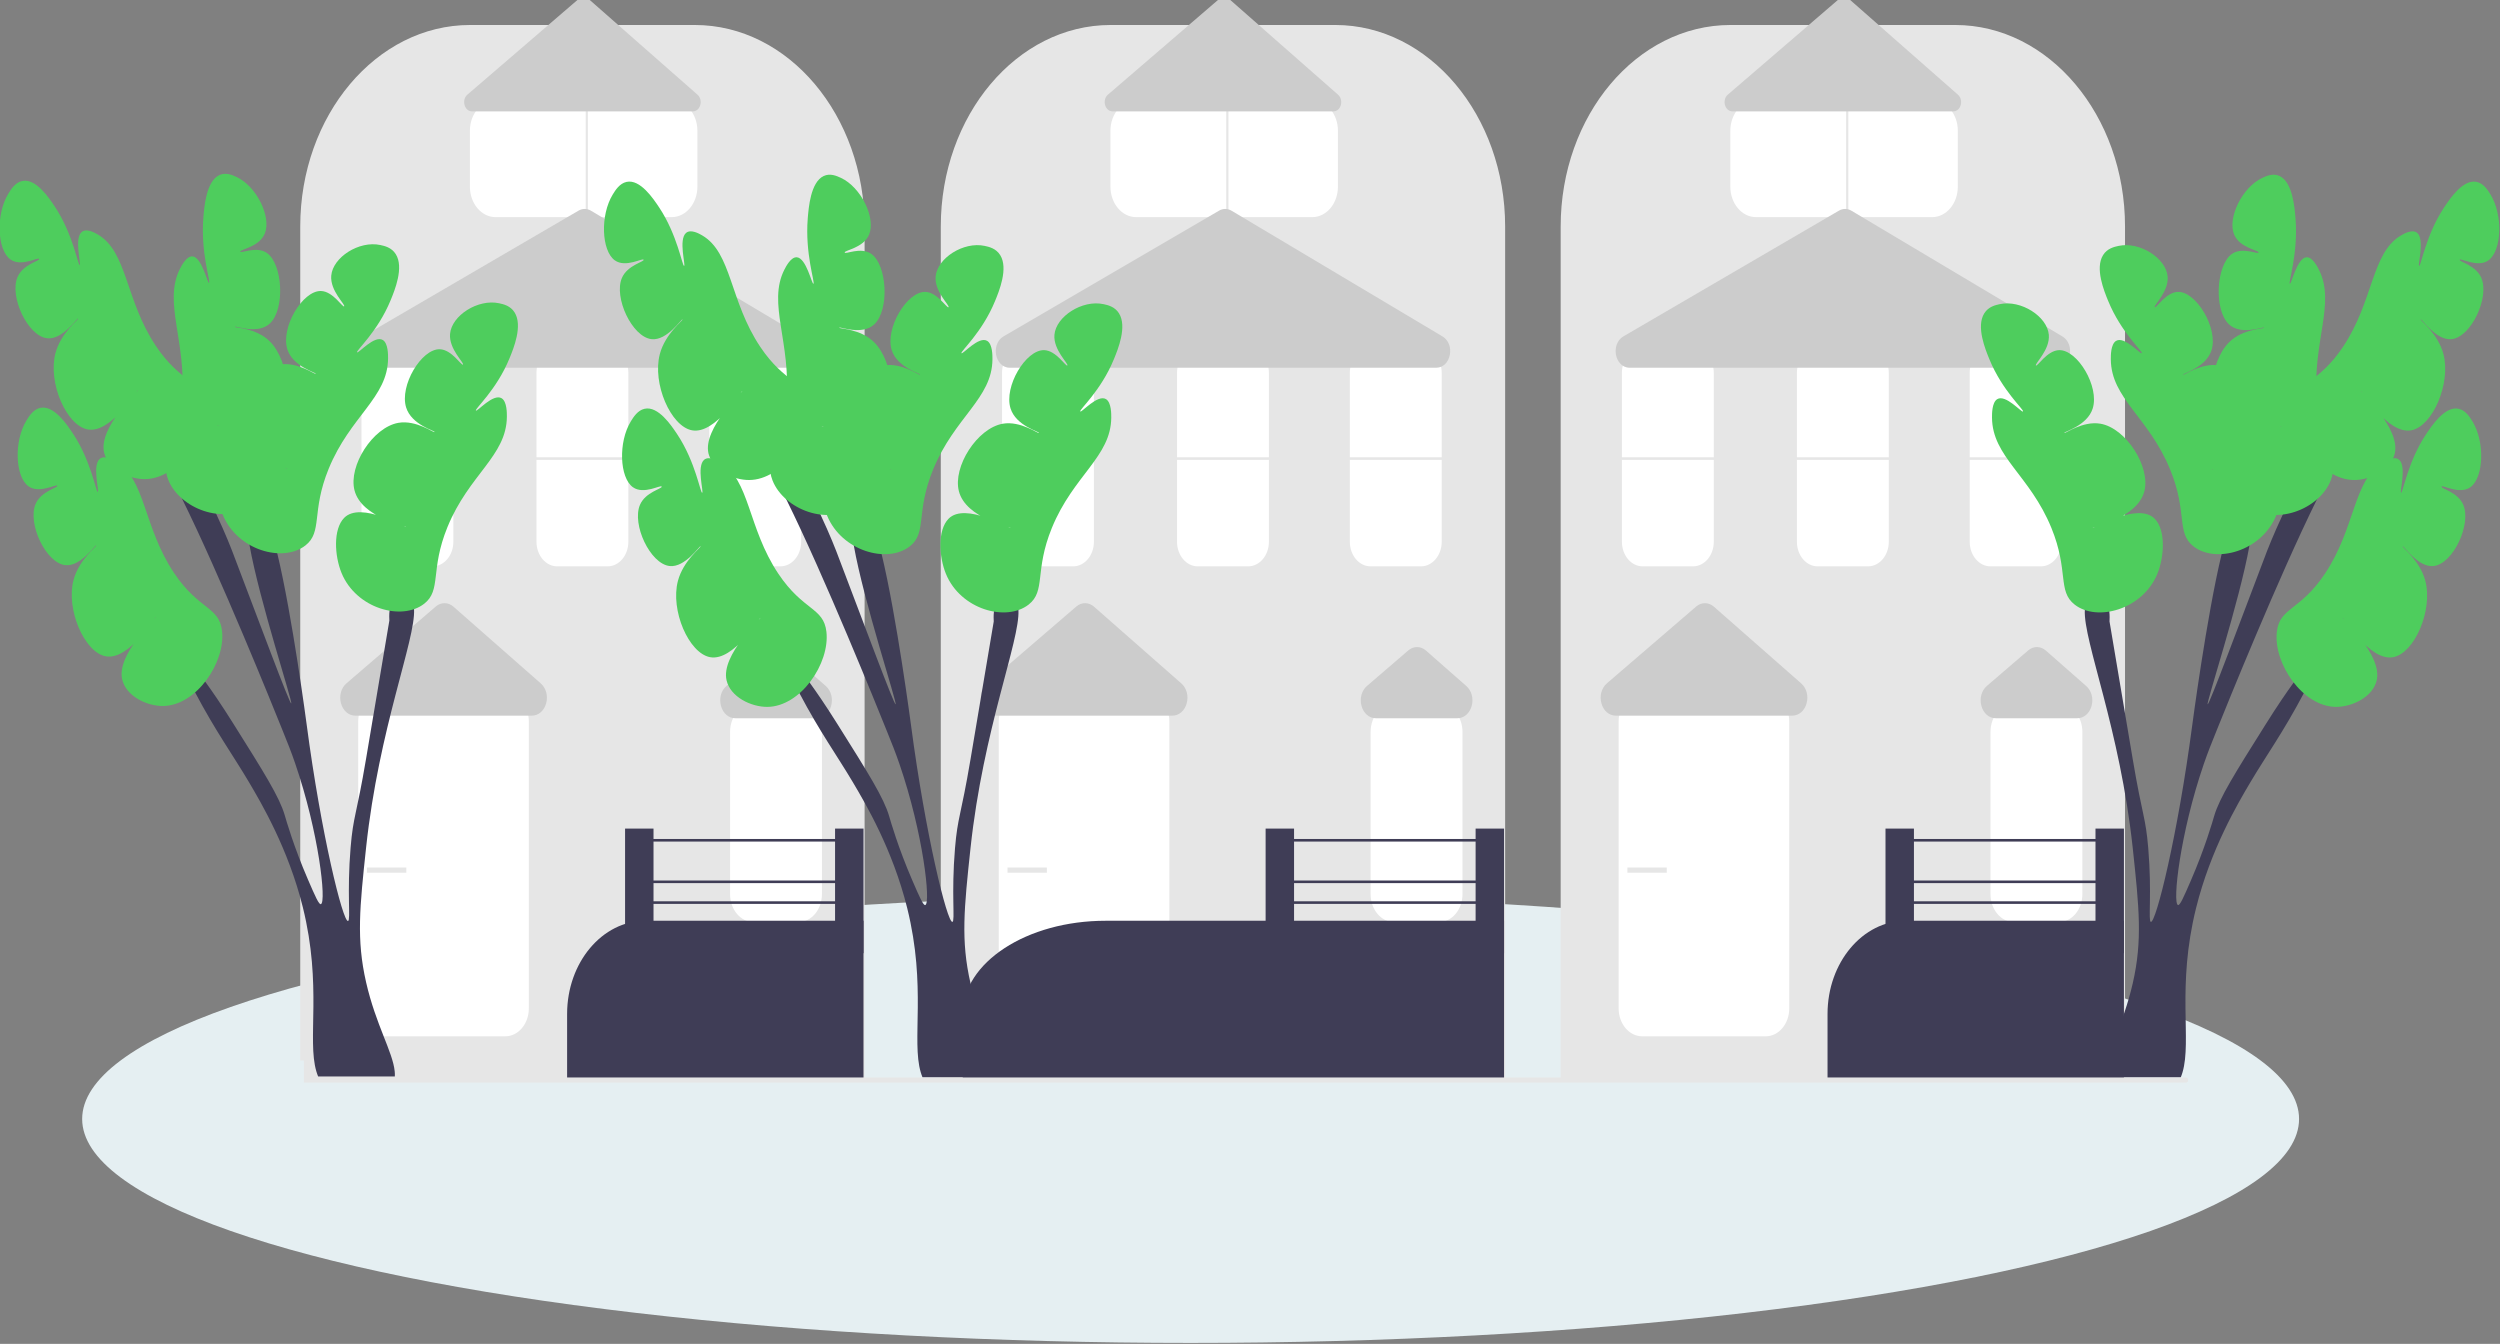
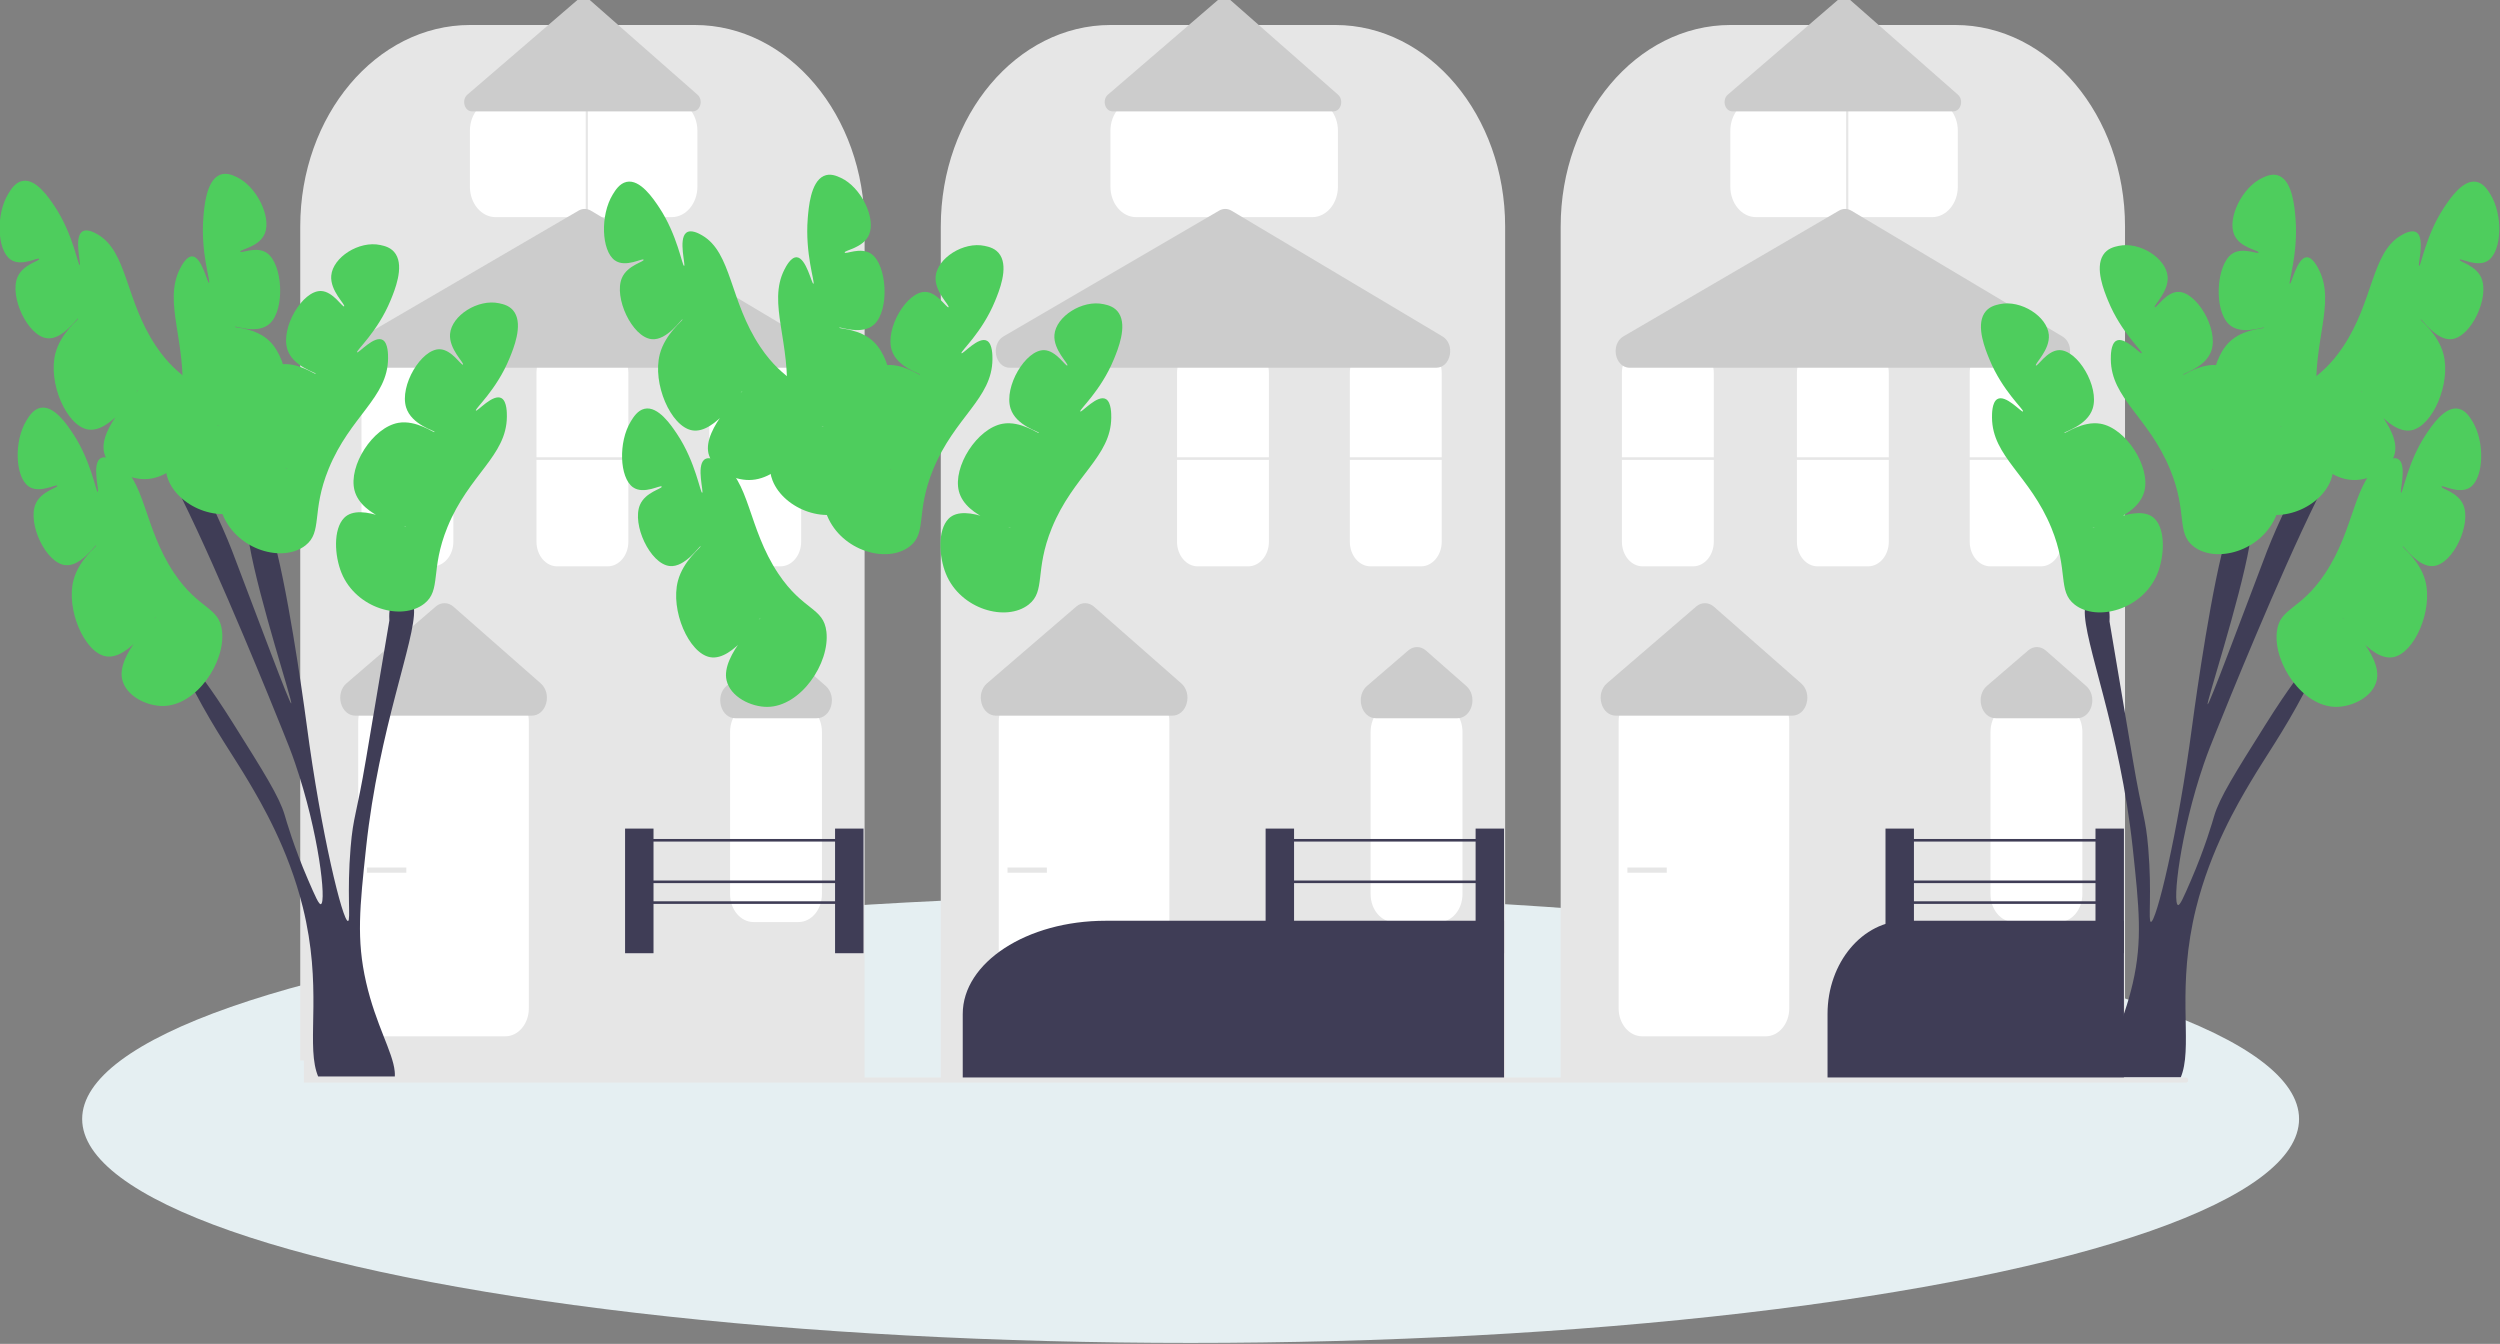
<svg xmlns="http://www.w3.org/2000/svg" width="100%" height="100%" viewBox="0 0 1598 859" version="1.1" xml:space="preserve" style="fill-rule:evenodd;clip-rule:evenodd;stroke-linejoin:round;stroke-miterlimit:2;">
  <rect x="0" y="0" width="1598" height="859" fill="#808080" stroke="none" />
  <g transform="matrix(1,0,0,1,-628.105,-2712.94)">
    <g transform="matrix(0.914,0,0,0.98,229.564,165.499)">
      <ellipse cx="1268.69" cy="3329.27" rx="775.188" ry="146.078" style="fill:rgb(229,239,242);" />
    </g>
    <g transform="matrix(2.65,0,0,2.052,-9296.24,-10357.2)">
      <g transform="matrix(0.33,0,0,0.487,3608.04,5104.05)">
        <rect x="1260.45" y="2906.31" width="12.926" height="0.036" style="fill:white;" />
      </g>
    </g>
    <g transform="matrix(2.65,0,0,2.052,-9296.24,-10357.2)">
      <g id="undraw_empty_street_re_atjq.svg" transform="matrix(0.623,0,0,0.955,4046.41,6537.59)">
        <g transform="matrix(1,0,0,1,-483.907,-177.08)">
          <clipPath id="_clip1">
            <rect x="0" y="0" width="967.814" height="354.159" />
          </clipPath>
          <g clip-path="url(#_clip1)">
            <g>
              <path d="M582.907,353.449L364.407,353.449L364.407,74.923C364.407,38.675 393.897,9.185 430.145,9.185L517.169,9.185C553.417,9.185 582.907,38.675 582.907,74.923L582.907,353.449Z" style="fill:rgb(230,230,230);fill-rule:nonzero;" />
              <path d="M508.239,71.855L440.025,71.855C434.549,71.855 430.093,67.4 430.093,61.923L430.093,43.677C430.093,38.2 434.549,33.745 440.025,33.745L508.239,33.745C513.715,33.745 518.171,38.2 518.171,43.677L518.171,61.923C518.171,67.4 513.715,71.855 508.239,71.855Z" style="fill:white;fill-rule:nonzero;" />
              <g transform="matrix(-3.82857e-16,1,-1,-3.82857e-16,558.215,-392.486)">
-                 <rect x="407.175" y="82.441" width="136.351" height="0.847" style="fill:rgb(230,230,230);" />
-               </g>
+                 </g>
              <path d="M557.296,301.788L539.918,301.788C534.903,301.788 530.823,297.708 530.823,292.692L530.823,239.745C530.823,234.729 534.903,230.649 539.918,230.649L557.296,230.649C562.312,230.649 566.392,234.729 566.392,239.745L566.392,292.692C566.392,297.708 562.312,301.788 557.296,301.788Z" style="fill:white;fill-rule:nonzero;" />
              <path d="M443.812,339.052L395.946,339.052C390.93,339.052 386.85,334.971 386.85,329.956L386.85,236.357C386.85,231.342 390.93,227.261 395.946,227.261L443.812,227.261C448.828,227.261 452.908,231.342 452.908,236.357L452.908,329.956C452.908,334.971 448.828,339.052 443.812,339.052Z" style="fill:white;fill-rule:nonzero;" />
              <path d="M454.079,234.46L385.724,234.46C383.152,234.46 380.976,232.878 380.183,230.431C379.39,227.984 380.223,225.428 382.306,223.917L416.85,198.884C418.916,197.388 421.683,197.402 423.734,198.921L457.545,223.954C459.602,225.476 460.412,228.03 459.611,230.46C458.809,232.89 456.638,234.46 454.079,234.46L454.079,234.46Z" style="fill:rgb(204,204,204);fill-rule:nonzero;" />
              <path d="M564.416,235.307L532.844,235.307C530.272,235.307 528.097,233.725 527.303,231.278C526.509,228.831 527.343,226.274 529.426,224.764L545.382,213.202C547.448,211.705 550.215,211.719 552.265,213.238L567.882,224.801C569.939,226.322 570.75,228.876 569.948,231.306C569.146,233.736 566.975,235.307 564.416,235.307L564.416,235.307Z" style="fill:rgb(204,204,204);fill-rule:nonzero;" />
              <g>
                <path d="M550.333,185.763L530.791,185.763C526.372,185.763 522.777,182.168 522.777,177.749L522.777,122.638C522.777,118.219 526.372,114.623 530.791,114.623L550.333,114.623C554.752,114.623 558.347,118.219 558.347,122.638L558.347,177.749C558.347,182.168 554.752,185.763 550.333,185.763Z" style="fill:white;fill-rule:nonzero;" />
                <path d="M483.428,185.763L463.886,185.763C459.467,185.763 455.872,182.168 455.872,177.749L455.872,122.638C455.872,118.219 459.467,114.623 463.886,114.623L483.428,114.623C487.847,114.623 491.442,118.219 491.442,122.638L491.442,177.749C491.442,182.168 487.847,185.763 483.428,185.763Z" style="fill:white;fill-rule:nonzero;" />
-                 <path d="M415.676,185.763L396.134,185.763C391.715,185.763 388.12,182.168 388.12,177.749L388.12,122.638C388.12,118.219 391.715,114.623 396.134,114.623L415.676,114.623C420.095,114.623 423.69,118.219 423.69,122.638L423.69,177.749C423.69,182.168 420.095,185.763 415.676,185.763Z" style="fill:white;fill-rule:nonzero;" />
                <path d="M556.231,120.975L391.082,120.975C388.124,120.975 386.313,118.88 385.831,116.805C385.348,114.729 386.049,112.05 388.704,110.745L472.164,69.732C473.668,68.993 475.461,69 476.961,69.753L558.65,110.765C560.965,111.928 562.075,114.308 561.478,116.828C560.88,119.347 558.821,120.975 556.231,120.975L556.231,120.975Z" style="fill:rgb(204,204,204);fill-rule:nonzero;" />
              </g>
              <path d="M582.483,353.026L372.907,353.026L372.907,331.756C372.907,314.999 397.714,301.365 428.207,301.365L582.483,301.365L582.483,353.026Z" style="fill:rgb(63,61,86);fill-rule:nonzero;" />
              <rect x="490.171" y="271.3" width="11.01" height="40.651" style="fill:rgb(63,61,86);" />
              <rect x="571.474" y="271.3" width="11.01" height="40.651" style="fill:rgb(63,61,86);" />
              <rect x="499.487" y="274.687" width="75.374" height="0.847" style="fill:rgb(63,61,86);" />
              <rect x="383.462" y="150.193" width="182.93" height="0.847" style="fill:rgb(230,230,230);" />
              <rect x="499.487" y="288.238" width="75.374" height="0.847" style="fill:rgb(63,61,86);" />
-               <rect x="499.487" y="295.013" width="75.374" height="0.847" style="fill:rgb(63,61,86);" />
              <path d="M516.428,37.359L430.886,37.359C429.554,37.359 428.429,36.541 428.018,35.274C427.608,34.008 428.039,32.684 429.117,31.903L472.346,0.576C473.416,-0.198 474.848,-0.193 475.909,0.595L518.221,31.922C519.286,32.709 519.705,34.031 519.291,35.289C518.876,36.546 517.752,37.359 516.428,37.359Z" style="fill:rgb(204,204,204);fill-rule:nonzero;" />
              <rect x="390.237" y="284.003" width="15.244" height="1.694" style="fill:rgb(230,230,230);" />
            </g>
            <g>
              <path d="M334.907,353.449L116.407,353.449L116.407,74.923C116.407,38.675 145.897,9.185 182.145,9.185L269.169,9.185C305.417,9.185 334.907,38.675 334.907,74.923L334.907,353.449Z" style="fill:rgb(230,230,230);fill-rule:nonzero;" />
              <path d="M260.239,71.855L192.025,71.855C186.549,71.855 182.093,67.4 182.093,61.923L182.093,43.677C182.093,38.2 186.549,33.745 192.025,33.745L260.239,33.745C265.715,33.745 270.171,38.2 270.171,43.677L270.171,61.923C270.171,67.4 265.715,71.855 260.239,71.855Z" style="fill:white;fill-rule:nonzero;" />
              <g transform="matrix(-3.82857e-16,1,-1,-3.82857e-16,310.215,-144.486)">
                <rect x="159.175" y="82.441" width="136.351" height="0.847" style="fill:rgb(230,230,230);" />
              </g>
              <path d="M309.296,301.788L291.918,301.788C286.903,301.788 282.823,297.708 282.823,292.692L282.823,239.745C282.823,234.729 286.903,230.649 291.918,230.649L309.296,230.649C314.312,230.649 318.392,234.729 318.392,239.745L318.392,292.692C318.392,297.708 314.312,301.788 309.296,301.788Z" style="fill:white;fill-rule:nonzero;" />
              <path d="M195.812,339.052L147.946,339.052C142.93,339.052 138.85,334.971 138.85,329.956L138.85,236.357C138.85,231.342 142.93,227.261 147.946,227.261L195.812,227.261C200.828,227.261 204.908,231.342 204.908,236.357L204.908,329.956C204.908,334.971 200.828,339.052 195.812,339.052Z" style="fill:white;fill-rule:nonzero;" />
              <path d="M206.079,234.46L137.724,234.46C135.152,234.46 132.976,232.878 132.183,230.431C131.39,227.984 132.223,225.428 134.306,223.917L168.85,198.884C170.916,197.388 173.683,197.402 175.734,198.921L209.545,223.954C211.602,225.476 212.412,228.03 211.611,230.46C210.809,232.89 208.638,234.46 206.079,234.46L206.079,234.46Z" style="fill:rgb(204,204,204);fill-rule:nonzero;" />
              <path d="M316.416,235.307L284.844,235.307C282.272,235.307 280.097,233.725 279.303,231.278C278.509,228.831 279.343,226.274 281.426,224.764L297.381,213.202C299.448,211.705 302.215,211.719 304.265,213.238L319.882,224.801C321.939,226.322 322.75,228.876 321.948,231.306C321.146,233.736 318.975,235.307 316.416,235.307L316.416,235.307Z" style="fill:rgb(204,204,204);fill-rule:nonzero;" />
              <g>
-                 <path d="M302.333,185.763L282.791,185.763C278.372,185.763 274.777,182.168 274.777,177.749L274.777,122.638C274.777,118.219 278.372,114.623 282.791,114.623L302.333,114.623C306.752,114.623 310.347,118.219 310.347,122.638L310.347,177.749C310.347,182.168 306.752,185.763 302.333,185.763Z" style="fill:white;fill-rule:nonzero;" />
+                 <path d="M302.333,185.763C278.372,185.763 274.777,182.168 274.777,177.749L274.777,122.638C274.777,118.219 278.372,114.623 282.791,114.623L302.333,114.623C306.752,114.623 310.347,118.219 310.347,122.638L310.347,177.749C310.347,182.168 306.752,185.763 302.333,185.763Z" style="fill:white;fill-rule:nonzero;" />
                <path d="M235.428,185.763L215.886,185.763C211.467,185.763 207.872,182.168 207.872,177.749L207.872,122.638C207.872,118.219 211.467,114.623 215.886,114.623L235.428,114.623C239.847,114.623 243.442,118.219 243.442,122.638L243.442,177.749C243.442,182.168 239.847,185.763 235.428,185.763Z" style="fill:white;fill-rule:nonzero;" />
                <path d="M167.676,185.763L148.134,185.763C143.715,185.763 140.12,182.168 140.12,177.749L140.12,122.638C140.12,118.219 143.715,114.623 148.134,114.623L167.676,114.623C172.095,114.623 175.69,118.219 175.69,122.638L175.69,177.749C175.69,182.168 172.095,185.763 167.676,185.763Z" style="fill:white;fill-rule:nonzero;" />
                <path d="M308.231,120.975L143.082,120.975C140.124,120.975 138.313,118.88 137.831,116.805C137.348,114.729 138.049,112.05 140.704,110.745L224.164,69.732C225.668,68.993 227.461,69 228.961,69.753L310.65,110.765C312.965,111.928 314.075,114.308 313.478,116.828C312.88,119.347 310.821,120.975 308.231,120.975L308.231,120.975Z" style="fill:rgb(204,204,204);fill-rule:nonzero;" />
              </g>
-               <path d="M334.483,353.026L219.729,353.026L219.729,331.756C219.729,314.999 233.312,301.365 250.008,301.365L334.483,301.365L334.483,353.026Z" style="fill:rgb(63,61,86);fill-rule:nonzero;" />
              <rect x="242.171" y="271.3" width="11.01" height="40.651" style="fill:rgb(63,61,86);" />
              <rect x="323.474" y="271.3" width="11.01" height="40.651" style="fill:rgb(63,61,86);" />
              <rect x="251.487" y="274.687" width="75.374" height="0.847" style="fill:rgb(63,61,86);" />
              <rect x="135.462" y="150.193" width="182.93" height="0.847" style="fill:rgb(230,230,230);" />
              <rect x="251.487" y="288.238" width="75.374" height="0.847" style="fill:rgb(63,61,86);" />
              <rect x="251.487" y="295.013" width="75.374" height="0.847" style="fill:rgb(63,61,86);" />
              <path d="M268.428,37.359L182.886,37.359C181.554,37.359 180.429,36.541 180.018,35.274C179.608,34.008 180.039,32.684 181.117,31.903L224.346,0.576C225.416,-0.198 226.848,-0.193 227.909,0.595L270.221,31.922C271.286,32.709 271.705,34.031 271.291,35.289C270.876,36.546 269.752,37.359 268.428,37.359Z" style="fill:rgb(204,204,204);fill-rule:nonzero;" />
              <rect x="142.237" y="284.003" width="15.244" height="1.694" style="fill:rgb(230,230,230);" />
            </g>
            <g>
              <path d="M822.907,353.449L604.407,353.449L604.407,74.923C604.407,38.675 633.897,9.185 670.145,9.185L757.169,9.185C793.417,9.185 822.907,38.675 822.907,74.923L822.907,353.449Z" style="fill:rgb(230,230,230);fill-rule:nonzero;" />
              <path d="M748.239,71.855L680.025,71.855C674.549,71.855 670.093,67.4 670.093,61.923L670.093,43.677C670.093,38.2 674.549,33.745 680.025,33.745L748.239,33.745C753.715,33.745 758.171,38.2 758.171,43.677L758.171,61.923C758.171,67.4 753.715,71.855 748.239,71.855Z" style="fill:white;fill-rule:nonzero;" />
              <g transform="matrix(-3.82857e-16,1,-1,-3.82857e-16,798.215,-632.486)">
                <rect x="647.175" y="82.441" width="136.351" height="0.847" style="fill:rgb(230,230,230);" />
              </g>
              <path d="M797.296,301.788L779.918,301.788C774.903,301.788 770.823,297.708 770.823,292.692L770.823,239.745C770.823,234.729 774.903,230.649 779.918,230.649L797.296,230.649C802.312,230.649 806.392,234.729 806.392,239.745L806.392,292.692C806.392,297.708 802.312,301.788 797.296,301.788Z" style="fill:white;fill-rule:nonzero;" />
              <path d="M683.812,339.052L635.946,339.052C630.93,339.052 626.85,334.971 626.85,329.956L626.85,236.357C626.85,231.342 630.93,227.261 635.946,227.261L683.812,227.261C688.828,227.261 692.908,231.342 692.908,236.357L692.908,329.956C692.908,334.971 688.828,339.052 683.812,339.052Z" style="fill:white;fill-rule:nonzero;" />
              <path d="M694.079,234.46L625.724,234.46C623.151,234.46 620.976,232.878 620.183,230.431C619.39,227.984 620.223,225.428 622.306,223.917L656.85,198.884C658.916,197.388 661.683,197.402 663.734,198.921L697.545,223.954C699.602,225.476 700.412,228.03 699.611,230.46C698.809,232.89 696.638,234.46 694.079,234.46L694.079,234.46Z" style="fill:rgb(204,204,204);fill-rule:nonzero;" />
              <path d="M804.416,235.307L772.844,235.307C770.272,235.307 768.097,233.725 767.303,231.278C766.509,228.831 767.343,226.274 769.426,224.764L785.382,213.202C787.448,211.705 790.215,211.719 792.265,213.238L807.882,224.801C809.939,226.322 810.75,228.876 809.948,231.306C809.146,233.736 806.975,235.307 804.416,235.307L804.416,235.307Z" style="fill:rgb(204,204,204);fill-rule:nonzero;" />
              <g>
                <path d="M790.333,185.763L770.791,185.763C766.372,185.763 762.777,182.168 762.777,177.749L762.777,122.638C762.777,118.219 766.372,114.623 770.791,114.623L790.333,114.623C794.752,114.623 798.347,118.219 798.347,122.638L798.347,177.749C798.347,182.168 794.752,185.763 790.333,185.763Z" style="fill:white;fill-rule:nonzero;" />
                <path d="M723.428,185.763L703.886,185.763C699.467,185.763 695.872,182.168 695.872,177.749L695.872,122.638C695.872,118.219 699.467,114.623 703.886,114.623L723.428,114.623C727.847,114.623 731.442,118.219 731.442,122.638L731.442,177.749C731.442,182.168 727.847,185.763 723.428,185.763Z" style="fill:white;fill-rule:nonzero;" />
                <path d="M655.676,185.763L636.134,185.763C631.715,185.763 628.12,182.168 628.12,177.749L628.12,122.638C628.12,118.219 631.715,114.623 636.134,114.623L655.676,114.623C660.095,114.623 663.69,118.219 663.69,122.638L663.69,177.749C663.69,182.168 660.095,185.763 655.676,185.763Z" style="fill:white;fill-rule:nonzero;" />
                <path d="M796.231,120.975L631.082,120.975C628.124,120.975 626.313,118.88 625.831,116.805C625.348,114.729 626.049,112.05 628.704,110.745L712.164,69.732C713.668,68.993 715.461,69 716.961,69.753L798.65,110.765C800.965,111.928 802.075,114.308 801.478,116.828C800.88,119.347 798.821,120.975 796.231,120.975L796.231,120.975Z" style="fill:rgb(204,204,204);fill-rule:nonzero;" />
              </g>
              <path d="M822.483,353.026L707.729,353.026L707.729,331.756C707.729,314.999 721.312,301.365 738.008,301.365L822.483,301.365L822.483,353.026Z" style="fill:rgb(63,61,86);fill-rule:nonzero;" />
              <rect x="730.171" y="271.3" width="11.01" height="40.651" style="fill:rgb(63,61,86);" />
              <rect x="811.474" y="271.3" width="11.01" height="40.651" style="fill:rgb(63,61,86);" />
              <rect x="739.487" y="274.687" width="75.374" height="0.847" style="fill:rgb(63,61,86);" />
              <rect x="623.462" y="150.193" width="182.93" height="0.847" style="fill:rgb(230,230,230);" />
              <rect x="739.487" y="288.238" width="75.374" height="0.847" style="fill:rgb(63,61,86);" />
              <rect x="739.487" y="295.013" width="75.374" height="0.847" style="fill:rgb(63,61,86);" />
              <path d="M756.428,37.359L670.886,37.359C669.554,37.359 668.429,36.541 668.018,35.274C667.608,34.008 668.039,32.684 669.117,31.903L712.346,0.576C713.416,-0.198 714.848,-0.193 715.909,0.595L758.221,31.922C759.286,32.709 759.705,34.031 759.291,35.289C758.876,36.546 757.752,37.359 756.428,37.359Z" style="fill:rgb(204,204,204);fill-rule:nonzero;" />
              <rect x="630.237" y="284.003" width="15.244" height="1.694" style="fill:rgb(230,230,230);" />
            </g>
            <g>
              <path d="M152.977,350.479C153.047,351.069 153.067,351.619 153.027,352.159L123.337,352.159C123.067,351.619 122.837,351.059 122.637,350.479C119.007,340.049 124.977,322.689 117.407,296.949C111.787,277.849 101.297,262.909 96.407,255.949C90.397,247.389 83.587,239.489 75.697,226.869C73.987,224.139 72.227,221.179 70.407,217.949C69.797,216.869 62.767,204.339 63.407,203.949C63.707,203.769 65.567,206.299 66.197,207.149C71.757,214.669 74.987,217.959 79.617,223.369C82.427,226.649 85.747,230.699 90.407,236.949C102.357,252.959 108.327,260.959 110.407,266.949C110.957,268.549 113.887,277.209 119.407,287.949C122.227,293.429 123.637,296.169 124.407,295.949C126.587,295.319 123.647,272.629 114.407,249.949C112.827,246.089 111.647,243.619 109.407,238.949C105.767,231.329 85.497,188.979 70.597,163.629C68.727,160.439 66.937,157.529 65.287,154.979C64.967,154.499 64.657,154.029 64.357,153.579C62.277,150.479 60.437,148.029 58.907,146.449C58.097,145.609 56.037,143.229 51.907,138.449C50.267,136.549 49.067,135.139 48.257,134.109C48.137,133.959 48.027,133.809 47.937,133.679C46.957,132.399 46.677,131.779 46.907,131.449C47.237,130.979 48.507,131.249 49.897,131.739C50.047,131.789 50.207,131.849 50.357,131.909C51.867,132.469 53.397,133.199 53.907,133.449C58.587,135.699 63.157,139.729 67.387,144.519C68.957,146.289 70.467,148.159 71.927,150.079C76.627,156.279 80.727,163.029 83.827,168.579C87.627,175.419 89.907,180.449 89.907,180.449C100.517,203.879 112.287,230.679 112.907,230.449C113.587,230.199 100.537,196.839 96.737,178.719C95.467,172.649 95.237,168.289 96.907,167.449C96.967,167.419 97.027,167.389 97.097,167.369C97.357,167.279 97.597,167.289 97.727,167.299C97.727,167.299 99.277,167.099 100.907,167.449C102.937,167.889 105.247,173.539 107.497,181.469C113.347,201.909 118.907,237.449 118.907,237.449C124.467,272.999 132.907,301.769 134.907,301.449C136.017,301.269 134.427,292.339 135.907,277.449C136.947,267.009 138.127,267.329 141.907,248.449C147.907,218.499 150.907,203.529 150.907,203.449C150.877,202.819 150.797,201.549 150.987,200.229C151.187,198.799 151.697,197.299 152.907,196.449C154.747,195.149 157.707,195.709 158.907,196.449C159.867,197.049 160.357,198.149 160.467,199.729C161.127,209.669 146.847,238.489 141.907,277.449C139.447,296.859 138.097,307.449 141.907,321.449C145.677,335.329 152.247,344.169 152.977,350.479L152.977,350.479Z" style="fill:rgb(63,61,86);fill-rule:nonzero;" />
              <path d="M193.407,99.949C185.203,98.456 175.014,103.948 174.407,109.949C173.907,114.889 179.979,119.4 179.407,119.949C178.872,120.463 175.11,115.042 170.407,114.949C163.301,114.808 154.772,126.843 157.407,133.949C159.522,139.653 168.586,141.519 168.407,141.949C168.238,142.355 161.332,137.928 154.407,138.949C144.492,140.411 134.998,152.973 137.407,160.949C140.098,169.861 157.523,172.62 157.407,172.949C157.285,173.297 139.87,164.381 133.407,169.949C129.072,173.684 129.694,182.39 132.407,187.949C138.07,199.553 155.737,203.665 164.407,197.949C171.148,193.505 166.602,186.974 173.407,172.949C181.763,155.726 196.297,149.75 196.407,136.949C196.417,135.785 196.449,132.037 194.407,130.949C191.145,129.212 184.85,135.463 184.407,134.949C183.927,134.393 192.353,128.305 197.407,117.949C198.996,114.692 202.613,107.281 199.407,102.949C197.775,100.744 195.048,100.248 193.407,99.949Z" style="fill:rgb(78,205,93);fill-rule:nonzero;" />
              <path d="M147.407,80.949C139.203,79.456 129.014,84.948 128.407,90.949C127.907,95.889 133.979,100.4 133.407,100.949C132.872,101.463 129.11,96.042 124.407,95.949C117.301,95.808 108.772,107.843 111.407,114.949C113.522,120.653 122.586,122.519 122.407,122.949C122.238,123.355 115.332,118.928 108.407,119.949C98.492,121.411 88.998,133.973 91.407,141.949C94.098,150.861 111.523,153.62 111.407,153.949C111.285,154.297 93.87,145.381 87.407,150.949C83.072,154.684 83.694,163.39 86.407,168.949C92.07,180.553 109.737,184.665 118.407,178.949C125.148,174.505 120.602,167.974 127.407,153.949C135.763,136.726 150.297,130.75 150.407,117.949C150.417,116.785 150.449,113.037 148.407,111.949C145.145,110.212 138.85,116.463 138.407,115.949C137.927,115.393 146.353,109.305 151.407,98.949C152.996,95.692 156.613,88.281 153.407,83.949C151.775,81.744 149.048,81.248 147.407,80.949Z" style="fill:rgb(78,205,93);fill-rule:nonzero;" />
              <path d="M91.705,58.745C99.481,61.756 105.303,71.759 102.687,77.195C100.534,81.669 93.001,82.345 93.202,83.112C93.389,83.829 99.428,81.171 103.488,83.547C109.622,87.138 110.612,101.856 104.654,106.54C99.871,110.3 91.167,107.158 91.095,107.619C91.028,108.053 99.229,107.884 104.602,112.37C112.294,118.794 113.831,134.466 107.612,140.01C100.664,146.205 84.362,139.46 84.29,139.801C84.212,140.161 103.72,141.65 106.324,149.774C108.071,155.223 102.995,162.323 97.778,165.647C86.89,172.586 69.675,166.868 65.266,157.467C61.837,150.156 69.124,146.961 70.644,131.446C72.511,112.394 63.236,99.709 69.826,88.734C70.426,87.736 72.355,84.522 74.665,84.661C78.354,84.883 80.458,93.501 81.105,93.294C81.805,93.07 77.797,83.479 78.895,72.008C79.24,68.399 80.025,60.191 85.021,58.171C87.565,57.142 90.149,58.143 91.705,58.745L91.705,58.745Z" style="fill:rgb(78,205,93);fill-rule:nonzero;" />
              <path d="M3.398,64.184C-1.505,70.929 -0.976,82.492 4.169,85.641C8.403,88.234 15.101,84.719 15.348,85.473C15.579,86.177 9.063,87.217 6.939,91.414C3.73,97.756 10.876,110.661 18.422,111.368C24.479,111.935 30.091,104.577 30.401,104.926C30.693,105.254 23.709,109.557 21.626,116.239C18.643,125.807 25.846,139.81 34.077,141.099C43.274,142.538 53.317,128.035 53.563,128.281C53.823,128.542 38.237,140.367 40.452,148.606C41.937,154.132 50.051,157.347 56.237,157.313C69.149,157.243 80.516,143.107 79.126,132.816C78.045,124.814 70.189,126.078 60.502,113.864C48.607,98.865 49.526,83.178 38.039,77.527C36.994,77.013 33.631,75.359 31.765,76.727C28.785,78.913 31.688,87.296 31.032,87.473C30.323,87.664 28.492,77.431 21.352,68.386C19.106,65.541 13.997,59.069 8.703,60.079C6.008,60.593 4.379,62.835 3.398,64.184L3.398,64.184Z" style="fill:rgb(78,205,93);fill-rule:nonzero;" />
              <path d="M10.398,138.184C5.495,144.929 6.024,156.492 11.169,159.641C15.403,162.234 22.101,158.719 22.348,159.473C22.579,160.177 16.063,161.217 13.939,165.414C10.73,171.756 17.876,184.661 25.422,185.368C31.479,185.935 37.091,178.577 37.401,178.926C37.693,179.254 30.709,183.557 28.626,190.239C25.643,199.807 32.846,213.81 41.077,215.099C50.274,216.538 60.317,202.035 60.563,202.281C60.823,202.542 45.237,214.367 47.452,222.606C48.937,228.132 57.051,231.347 63.237,231.313C76.149,231.243 87.516,217.107 86.126,206.816C85.045,198.814 77.189,200.078 67.502,187.864C55.607,172.865 56.526,157.178 45.039,151.527C43.994,151.013 40.631,149.359 38.765,150.727C35.785,152.913 38.688,161.296 38.032,161.473C37.323,161.664 35.492,151.431 28.352,142.386C26.106,139.541 20.997,133.069 15.703,134.079C13.008,134.593 11.379,136.835 10.398,138.184L10.398,138.184Z" style="fill:rgb(78,205,93);fill-rule:nonzero;" />
            </g>
            <g>
-               <path d="M386.977,350.769C387.047,351.359 387.067,351.909 387.027,352.449L357.337,352.449C357.067,351.909 356.837,351.349 356.637,350.769C353.007,340.339 358.977,322.979 351.407,297.239C345.787,278.139 335.297,263.199 330.407,256.239C324.397,247.679 317.587,239.779 309.697,227.159C307.987,224.429 306.227,221.469 304.407,218.239C303.797,217.159 296.767,204.629 297.407,204.239C297.707,204.059 299.567,206.589 300.197,207.439C305.757,214.959 308.987,218.249 313.617,223.659C316.427,226.939 319.747,230.989 324.407,237.239C336.357,253.249 342.327,261.249 344.407,267.239C344.957,268.839 347.887,277.499 353.407,288.239C356.227,293.719 357.637,296.459 358.407,296.239C360.587,295.609 357.647,272.919 348.407,250.239C346.827,246.379 345.647,243.909 343.407,239.239C339.767,231.619 319.497,189.269 304.597,163.919C302.727,160.729 300.937,157.819 299.287,155.269C298.967,154.789 298.657,154.319 298.357,153.869C296.277,150.769 294.437,148.319 292.907,146.739C292.097,145.899 290.037,143.519 285.907,138.739C284.267,136.839 283.067,135.429 282.257,134.399C282.137,134.249 282.027,134.099 281.937,133.969C280.957,132.689 280.677,132.069 280.907,131.739C281.237,131.269 282.507,131.539 283.897,132.029C284.047,132.079 284.207,132.139 284.357,132.199C285.867,132.759 287.397,133.489 287.907,133.739C292.587,135.989 297.157,140.019 301.387,144.809C302.957,146.579 304.467,148.449 305.927,150.369C310.627,156.569 314.727,163.319 317.827,168.869C321.627,175.709 323.907,180.739 323.907,180.739C334.517,204.169 346.287,230.969 346.907,230.739C347.587,230.489 334.537,197.129 330.737,179.009C329.467,172.939 329.237,168.579 330.907,167.739C330.967,167.709 331.027,167.679 331.097,167.659C331.357,167.569 331.597,167.579 331.727,167.589C331.727,167.589 333.277,167.389 334.907,167.739C336.937,168.179 339.247,173.829 341.497,181.759C347.347,202.199 352.907,237.739 352.907,237.739C358.467,273.289 366.907,302.059 368.907,301.739C370.017,301.559 368.427,292.629 369.907,277.739C370.947,267.299 372.127,267.619 375.907,248.739C381.907,218.789 384.907,203.819 384.907,203.739C384.877,203.109 384.797,201.839 384.987,200.519C385.187,199.089 385.697,197.589 386.907,196.739C388.747,195.439 391.707,195.999 392.907,196.739C393.867,197.339 394.357,198.439 394.467,200.019C395.127,209.959 380.847,238.779 375.907,277.739C373.447,297.149 372.097,307.739 375.907,321.739C379.677,335.619 386.247,344.459 386.977,350.769L386.977,350.769Z" style="fill:rgb(63,61,86);fill-rule:nonzero;" />
              <path d="M427.407,100.239C419.203,98.746 409.014,104.238 408.407,110.239C407.907,115.179 413.979,119.69 413.407,120.239C412.872,120.753 409.11,115.332 404.407,115.239C397.301,115.098 388.772,127.133 391.407,134.239C393.522,139.943 402.586,141.809 402.407,142.239C402.238,142.645 395.332,138.218 388.407,139.239C378.492,140.701 368.998,153.264 371.407,161.239C374.098,170.151 391.523,172.91 391.407,173.239C391.285,173.587 373.87,164.671 367.407,170.239C363.072,173.974 363.694,182.68 366.407,188.239C372.07,199.843 389.737,203.955 398.407,198.239C405.148,193.795 400.602,187.264 407.407,173.239C415.763,156.016 430.297,150.04 430.407,137.239C430.417,136.075 430.449,132.327 428.407,131.239C425.145,129.502 418.85,135.753 418.407,135.239C417.927,134.683 426.353,128.595 431.407,118.239C432.996,114.982 436.613,107.571 433.407,103.239C431.775,101.034 429.048,100.538 427.407,100.239Z" style="fill:rgb(78,205,93);fill-rule:nonzero;" />
              <path d="M381.407,81.239C373.203,79.746 363.014,85.238 362.407,91.239C361.907,96.179 367.979,100.69 367.407,101.239C366.872,101.753 363.11,96.332 358.407,96.239C351.301,96.098 342.772,108.133 345.407,115.239C347.522,120.943 356.586,122.809 356.407,123.239C356.238,123.645 349.332,119.218 342.407,120.239C332.492,121.701 322.998,134.264 325.407,142.239C328.098,151.151 345.523,153.91 345.407,154.239C345.285,154.587 327.87,145.671 321.407,151.239C317.072,154.974 317.694,163.68 320.407,169.239C326.07,180.843 343.737,184.955 352.407,179.239C359.148,174.795 354.602,168.264 361.407,154.239C369.763,137.016 384.297,131.04 384.407,118.239C384.417,117.075 384.449,113.327 382.407,112.239C379.145,110.502 372.85,116.753 372.407,116.239C371.927,115.683 380.353,109.595 385.407,99.239C386.996,95.982 390.613,88.571 387.407,84.239C385.775,82.034 383.048,81.538 381.407,81.239Z" style="fill:rgb(78,205,93);fill-rule:nonzero;" />
              <path d="M325.705,59.035C333.481,62.046 339.303,72.049 336.687,77.485C334.534,81.959 327.001,82.635 327.202,83.402C327.389,84.119 333.428,81.461 337.488,83.837C343.622,87.428 344.612,102.146 338.654,106.83C333.871,110.59 325.167,107.448 325.095,107.909C325.028,108.343 333.229,108.174 338.602,112.66C346.294,119.084 347.831,134.756 341.612,140.3C334.664,146.495 318.362,139.75 318.29,140.091C318.212,140.451 337.72,141.94 340.324,150.064C342.071,155.513 336.995,162.613 331.778,165.937C320.89,172.876 303.675,167.158 299.266,157.757C295.837,150.446 303.124,147.251 304.644,131.736C306.511,112.684 297.236,99.999 303.826,89.024C304.426,88.026 306.355,84.812 308.665,84.951C312.354,85.173 314.458,93.791 315.105,93.584C315.805,93.36 311.797,83.769 312.895,72.298C313.24,68.689 314.025,60.481 319.021,58.461C321.565,57.432 324.149,58.433 325.705,59.035L325.705,59.035Z" style="fill:rgb(78,205,93);fill-rule:nonzero;" />
              <path d="M237.398,64.474C232.495,71.219 233.024,82.782 238.169,85.931C242.403,88.524 249.101,85.009 249.348,85.763C249.579,86.467 243.063,87.507 240.939,91.704C237.73,98.046 244.876,110.951 252.422,111.658C258.479,112.225 264.091,104.867 264.401,105.216C264.693,105.544 257.709,109.847 255.626,116.529C252.643,126.097 259.846,140.1 268.077,141.389C277.274,142.828 287.317,128.325 287.563,128.571C287.823,128.832 272.237,140.657 274.452,148.896C275.937,154.422 284.051,157.637 290.237,157.603C303.149,157.533 314.516,143.397 313.126,133.106C312.045,125.104 304.189,126.368 294.502,114.154C282.607,99.155 283.526,83.468 272.039,77.817C270.994,77.303 267.631,75.649 265.765,77.017C262.785,79.203 265.688,87.586 265.032,87.763C264.323,87.954 262.492,77.721 255.352,68.676C253.106,65.831 247.997,59.359 242.703,60.369C240.008,60.883 238.379,63.125 237.398,64.474L237.398,64.474Z" style="fill:rgb(78,205,93);fill-rule:nonzero;" />
              <path d="M244.398,138.474C239.495,145.219 240.024,156.782 245.169,159.931C249.403,162.524 256.101,159.009 256.348,159.763C256.579,160.467 250.063,161.507 247.939,165.704C244.73,172.046 251.876,184.951 259.422,185.658C265.479,186.225 271.091,178.867 271.401,179.216C271.693,179.544 264.709,183.847 262.626,190.529C259.643,200.097 266.846,214.1 275.077,215.389C284.274,216.828 294.317,202.325 294.563,202.571C294.823,202.832 279.237,214.657 281.452,222.896C282.937,228.422 291.051,231.637 297.237,231.603C310.149,231.533 321.516,217.397 320.126,207.106C319.045,199.104 311.189,200.368 301.502,188.154C289.607,173.155 290.526,157.468 279.039,151.817C277.994,151.303 274.631,149.649 272.765,151.017C269.785,153.203 272.688,161.586 272.032,161.763C271.323,161.954 269.492,151.721 262.352,142.676C260.106,139.831 254.997,133.359 249.703,134.369C247.008,134.883 245.379,137.125 244.398,138.474L244.398,138.474Z" style="fill:rgb(78,205,93);fill-rule:nonzero;" />
            </g>
            <g>
              <path d="M814.837,350.769C814.767,351.359 814.747,351.909 814.787,352.449L844.477,352.449C844.747,351.909 844.977,351.349 845.177,350.769C848.807,340.339 842.837,322.979 850.407,297.239C856.027,278.139 866.517,263.199 871.407,256.239C877.417,247.679 884.227,239.779 892.117,227.159C893.827,224.429 895.587,221.469 897.407,218.239C898.017,217.159 905.047,204.629 904.407,204.239C904.107,204.059 902.247,206.589 901.617,207.439C896.057,214.959 892.827,218.249 888.197,223.659C885.387,226.939 882.067,230.989 877.407,237.239C865.457,253.249 859.487,261.249 857.407,267.239C856.857,268.839 853.927,277.499 848.407,288.239C845.587,293.719 844.177,296.459 843.407,296.239C841.227,295.609 844.167,272.919 853.407,250.239C854.987,246.379 856.167,243.909 858.407,239.239C862.047,231.619 882.317,189.269 897.217,163.919C899.087,160.729 900.877,157.819 902.527,155.269C902.847,154.789 903.157,154.319 903.457,153.869C905.537,150.769 907.377,148.319 908.907,146.739C909.717,145.899 911.777,143.519 915.907,138.739C917.547,136.839 918.747,135.429 919.557,134.399C919.677,134.249 919.787,134.099 919.877,133.969C920.857,132.689 921.137,132.069 920.907,131.739C920.577,131.269 919.307,131.539 917.917,132.029C917.767,132.079 917.607,132.139 917.457,132.199C915.947,132.759 914.417,133.489 913.907,133.739C909.227,135.989 904.657,140.019 900.427,144.809C898.857,146.579 897.347,148.449 895.887,150.369C891.187,156.569 887.087,163.319 883.987,168.869C880.187,175.709 877.907,180.739 877.907,180.739C867.297,204.169 855.527,230.969 854.907,230.739C854.227,230.489 867.277,197.129 871.077,179.009C872.347,172.939 872.577,168.579 870.907,167.739C870.847,167.709 870.787,167.679 870.717,167.659C870.457,167.569 870.217,167.579 870.087,167.589C870.087,167.589 868.537,167.389 866.907,167.739C864.877,168.179 862.567,173.829 860.317,181.759C854.467,202.199 848.907,237.739 848.907,237.739C843.347,273.289 834.907,302.059 832.907,301.739C831.797,301.559 833.387,292.629 831.907,277.739C830.867,267.299 829.687,267.619 825.907,248.739C819.907,218.789 816.907,203.819 816.907,203.739C816.937,203.109 817.017,201.839 816.827,200.519C816.627,199.089 816.117,197.589 814.907,196.739C813.067,195.439 810.107,195.999 808.907,196.739C807.947,197.339 807.457,198.439 807.347,200.019C806.687,209.959 820.967,238.779 825.907,277.739C828.367,297.149 829.717,307.739 825.907,321.739C822.137,335.619 815.567,344.459 814.837,350.769L814.837,350.769Z" style="fill:rgb(63,61,86);fill-rule:nonzero;" />
              <path d="M774.407,100.239C782.611,98.746 792.8,104.238 793.407,110.239C793.906,115.179 787.835,119.69 788.407,120.239C788.942,120.753 792.704,115.332 797.407,115.239C804.513,115.098 813.042,127.133 810.407,134.239C808.291,139.943 799.227,141.809 799.407,142.239C799.576,142.645 806.482,138.218 813.407,139.239C823.322,140.701 832.816,153.264 830.407,161.239C827.715,170.151 810.291,172.91 810.407,173.239C810.529,173.587 827.944,164.671 834.407,170.239C838.742,173.974 838.12,182.68 835.407,188.239C829.744,199.843 812.077,203.955 803.407,198.239C796.665,193.795 801.212,187.264 794.407,173.239C786.05,156.016 771.517,150.04 771.407,137.239C771.397,136.075 771.365,132.327 773.407,131.239C776.668,129.502 782.963,135.753 783.407,135.239C783.887,134.683 775.46,128.595 770.407,118.239C768.817,114.982 765.201,107.571 768.407,103.239C770.039,101.034 772.765,100.538 774.407,100.239Z" style="fill:rgb(78,205,93);fill-rule:nonzero;" />
              <path d="M820.407,81.239C828.611,79.746 838.8,85.238 839.407,91.239C839.906,96.179 833.835,100.69 834.407,101.239C834.942,101.753 838.704,96.332 843.407,96.239C850.513,96.098 859.042,108.133 856.407,115.239C854.291,120.943 845.227,122.809 845.407,123.239C845.576,123.645 852.482,119.218 859.407,120.239C869.322,121.701 878.816,134.264 876.407,142.239C873.715,151.151 856.291,153.91 856.407,154.239C856.529,154.587 873.944,145.671 880.407,151.239C884.742,154.974 884.12,163.68 881.407,169.239C875.744,180.843 858.077,184.955 849.407,179.239C842.665,174.795 847.212,168.264 840.407,154.239C832.05,137.016 817.517,131.04 817.407,118.239C817.397,117.075 817.365,113.327 819.407,112.239C822.668,110.502 828.963,116.753 829.407,116.239C829.887,115.683 821.46,109.595 816.407,99.239C814.817,95.982 811.201,88.571 814.407,84.239C816.039,82.034 818.765,81.538 820.407,81.239Z" style="fill:rgb(78,205,93);fill-rule:nonzero;" />
              <path d="M876.109,59.035C868.333,62.046 862.51,72.049 865.126,77.485C867.28,81.959 874.813,82.635 874.612,83.402C874.424,84.119 868.385,81.461 864.326,83.837C858.191,87.428 857.202,102.146 863.16,106.83C867.942,110.59 876.647,107.448 876.718,107.909C876.786,108.343 868.585,108.174 863.212,112.66C855.52,119.084 853.982,134.756 860.201,140.3C867.15,146.495 883.451,139.75 883.524,140.091C883.601,140.451 864.094,141.94 861.489,150.064C859.742,155.513 864.819,162.613 870.035,165.937C880.924,172.876 898.138,167.158 902.548,157.757C905.977,150.446 898.69,147.251 897.17,131.736C895.303,112.684 904.578,99.999 897.987,89.024C897.388,88.026 895.458,84.812 893.149,84.951C889.46,85.173 887.356,93.791 886.709,93.584C886.009,93.36 890.017,83.769 888.919,72.298C888.574,68.689 887.788,60.481 882.792,58.461C880.249,57.432 877.665,58.433 876.109,59.035L876.109,59.035Z" style="fill:rgb(78,205,93);fill-rule:nonzero;" />
              <path d="M964.416,64.474C969.318,71.219 968.789,82.782 963.645,85.931C959.41,88.524 952.713,85.009 952.466,85.763C952.235,86.467 958.751,87.507 960.874,91.704C964.083,98.046 956.938,110.951 949.392,111.658C943.335,112.225 937.723,104.867 937.413,105.216C937.121,105.544 944.105,109.847 946.188,116.529C949.17,126.097 941.968,140.1 933.737,141.389C924.539,142.828 914.496,128.325 914.25,128.571C913.99,128.832 929.576,140.657 927.362,148.896C925.877,154.422 917.763,157.637 911.576,157.603C898.665,157.533 887.298,143.397 888.688,133.106C889.769,125.104 897.625,126.368 907.311,114.154C919.207,99.155 918.288,83.468 929.775,77.817C930.82,77.303 934.183,75.649 936.049,77.017C939.029,79.203 936.126,87.586 936.781,87.763C937.491,87.954 939.322,77.721 946.462,68.676C948.708,65.831 953.817,59.359 959.11,60.369C961.805,60.883 963.435,63.125 964.416,64.474L964.416,64.474Z" style="fill:rgb(78,205,93);fill-rule:nonzero;" />
              <path d="M957.416,138.474C962.318,145.219 961.789,156.782 956.645,159.931C952.41,162.524 945.713,159.009 945.466,159.763C945.235,160.467 951.751,161.507 953.874,165.704C957.083,172.046 949.938,184.951 942.392,185.658C936.335,186.225 930.723,178.867 930.413,179.216C930.121,179.544 937.105,183.847 939.188,190.529C942.17,200.097 934.968,214.1 926.737,215.389C917.539,216.828 907.496,202.325 907.25,202.571C906.99,202.832 922.576,214.657 920.362,222.896C918.877,228.422 910.763,231.637 904.576,231.603C891.665,231.533 880.298,217.397 881.688,207.106C882.769,199.104 890.625,200.368 900.311,188.154C912.207,173.155 911.288,157.468 922.775,151.817C923.82,151.303 927.183,149.649 929.049,151.017C932.029,153.203 929.126,161.586 929.781,161.763C930.491,161.954 932.322,151.721 939.462,142.676C941.708,139.831 946.817,133.359 952.11,134.369C954.805,134.883 956.435,137.125 957.416,138.474L957.416,138.474Z" style="fill:rgb(78,205,93);fill-rule:nonzero;" />
            </g>
            <path d="M847.357,353.319C847.357,353.789 846.987,354.159 846.517,354.159L73.317,354.159L73.317,352.479L846.517,352.479C846.987,352.479 847.357,352.859 847.357,353.319L847.357,353.319Z" style="fill:rgb(230,230,230);fill-rule:nonzero;" />
          </g>
        </g>
      </g>
    </g>
    <g transform="matrix(2.65,0,0,2.052,-9296.24,-10357.2)">
      <g transform="matrix(0.35,0,0,0.168,3594.75,6149.61)">
        <rect x="558.757" y="3274.99" width="80.071" height="75.987" style="fill:rgb(229,239,242);" />
      </g>
    </g>
  </g>
</svg>